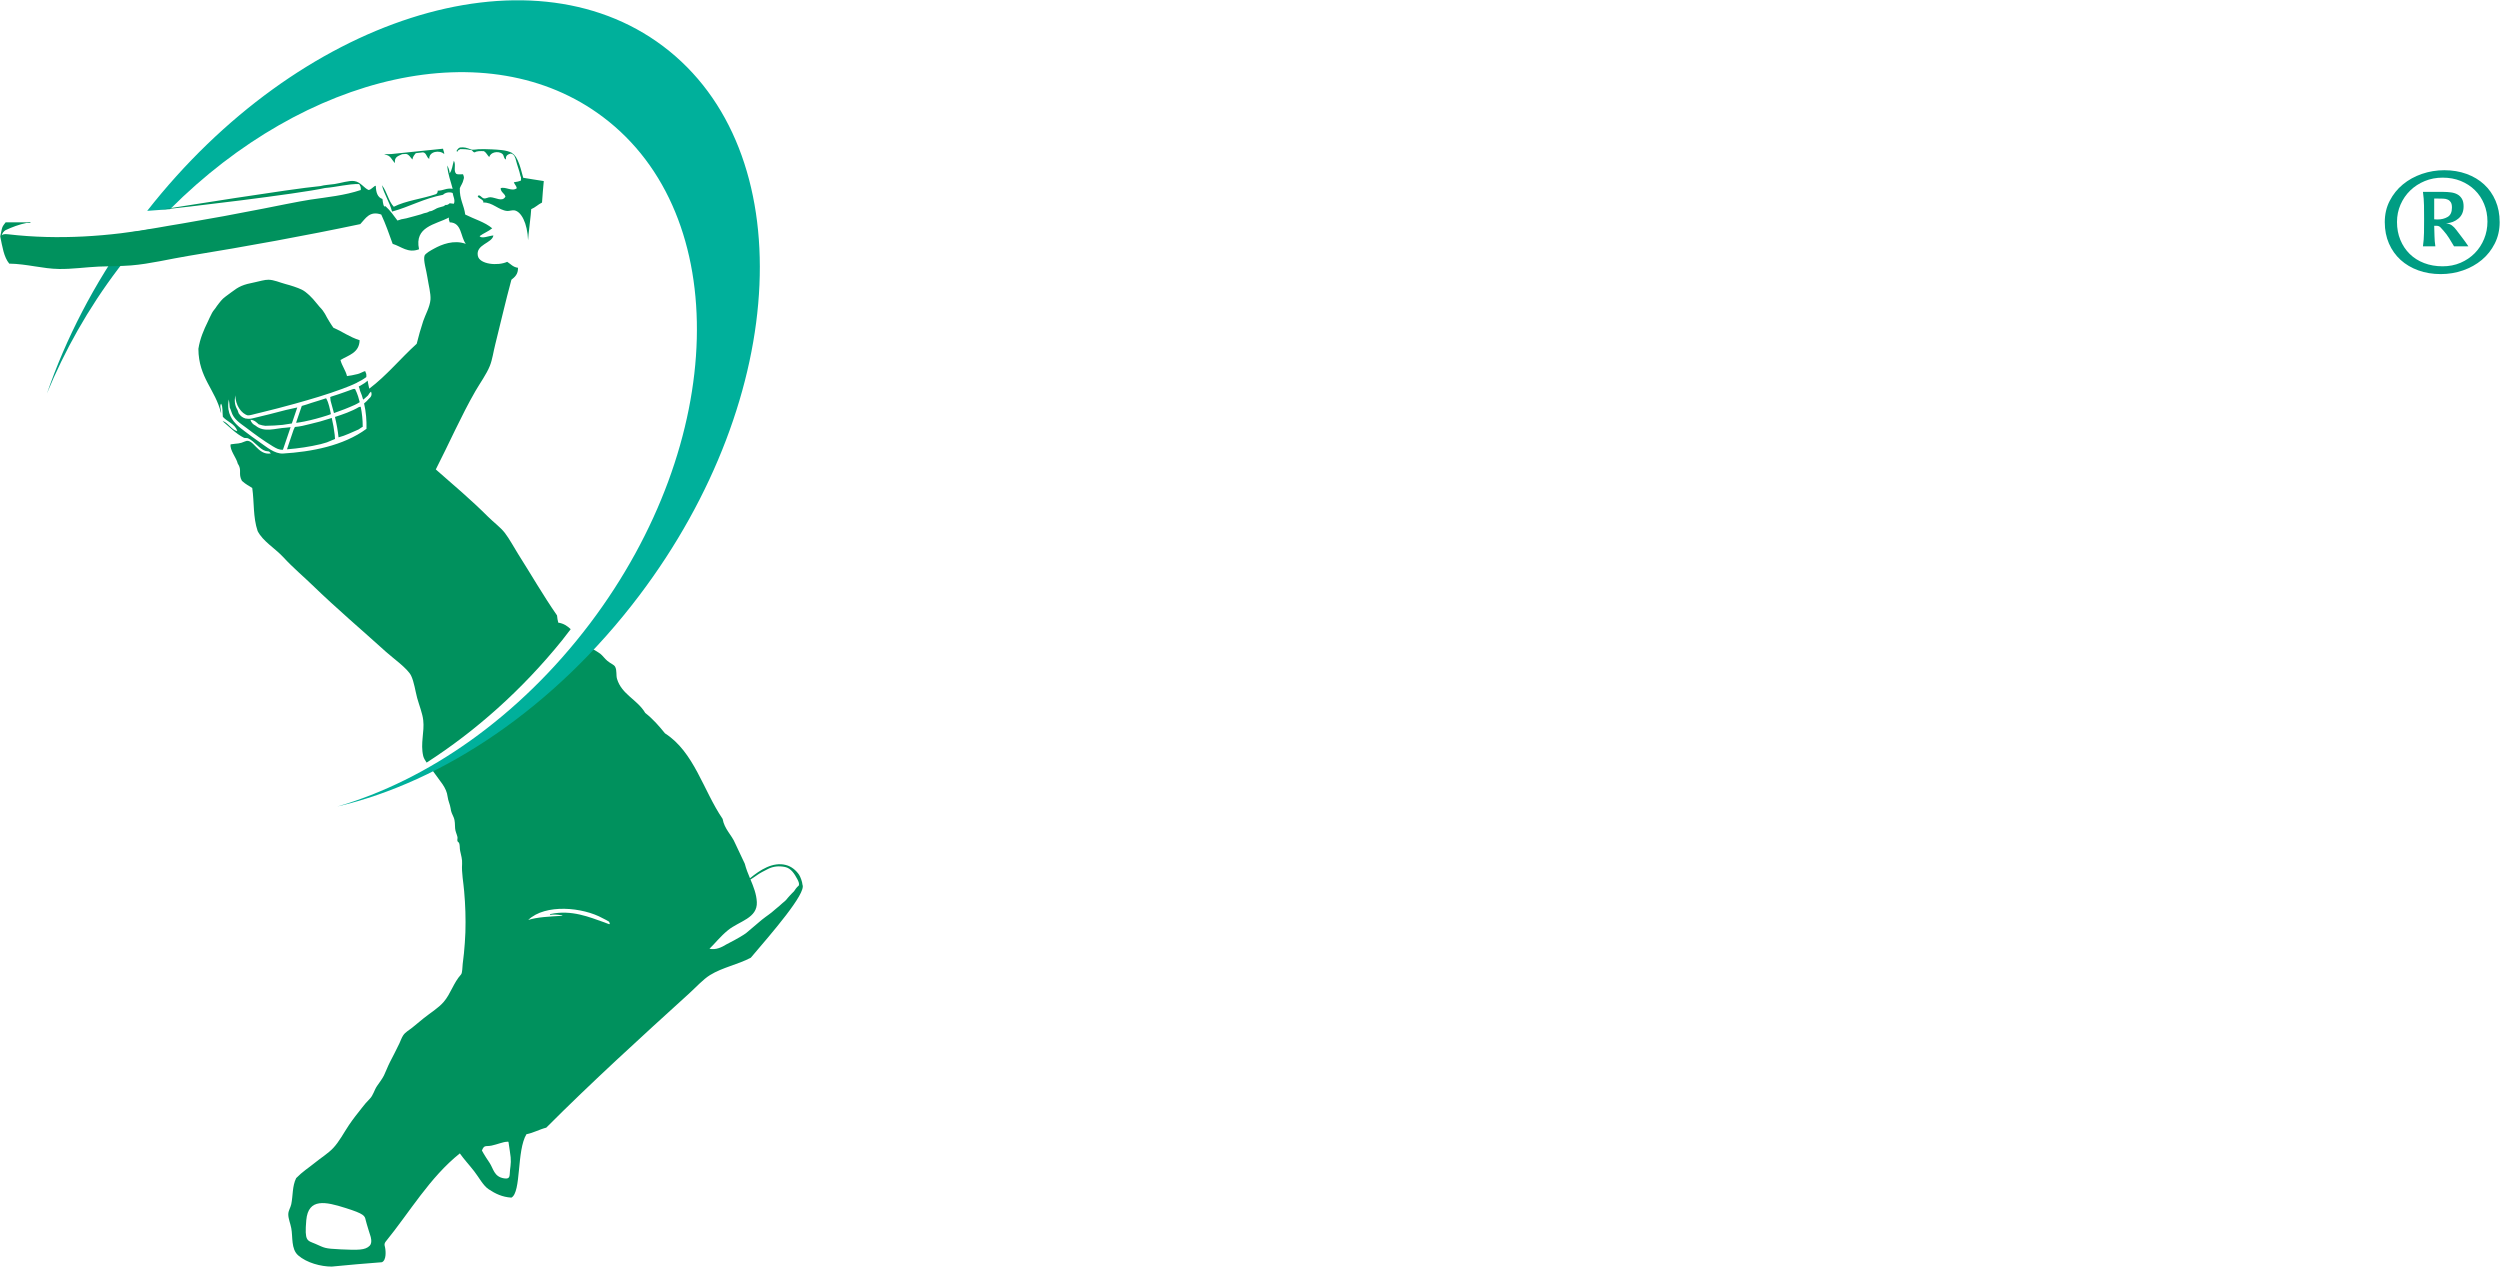
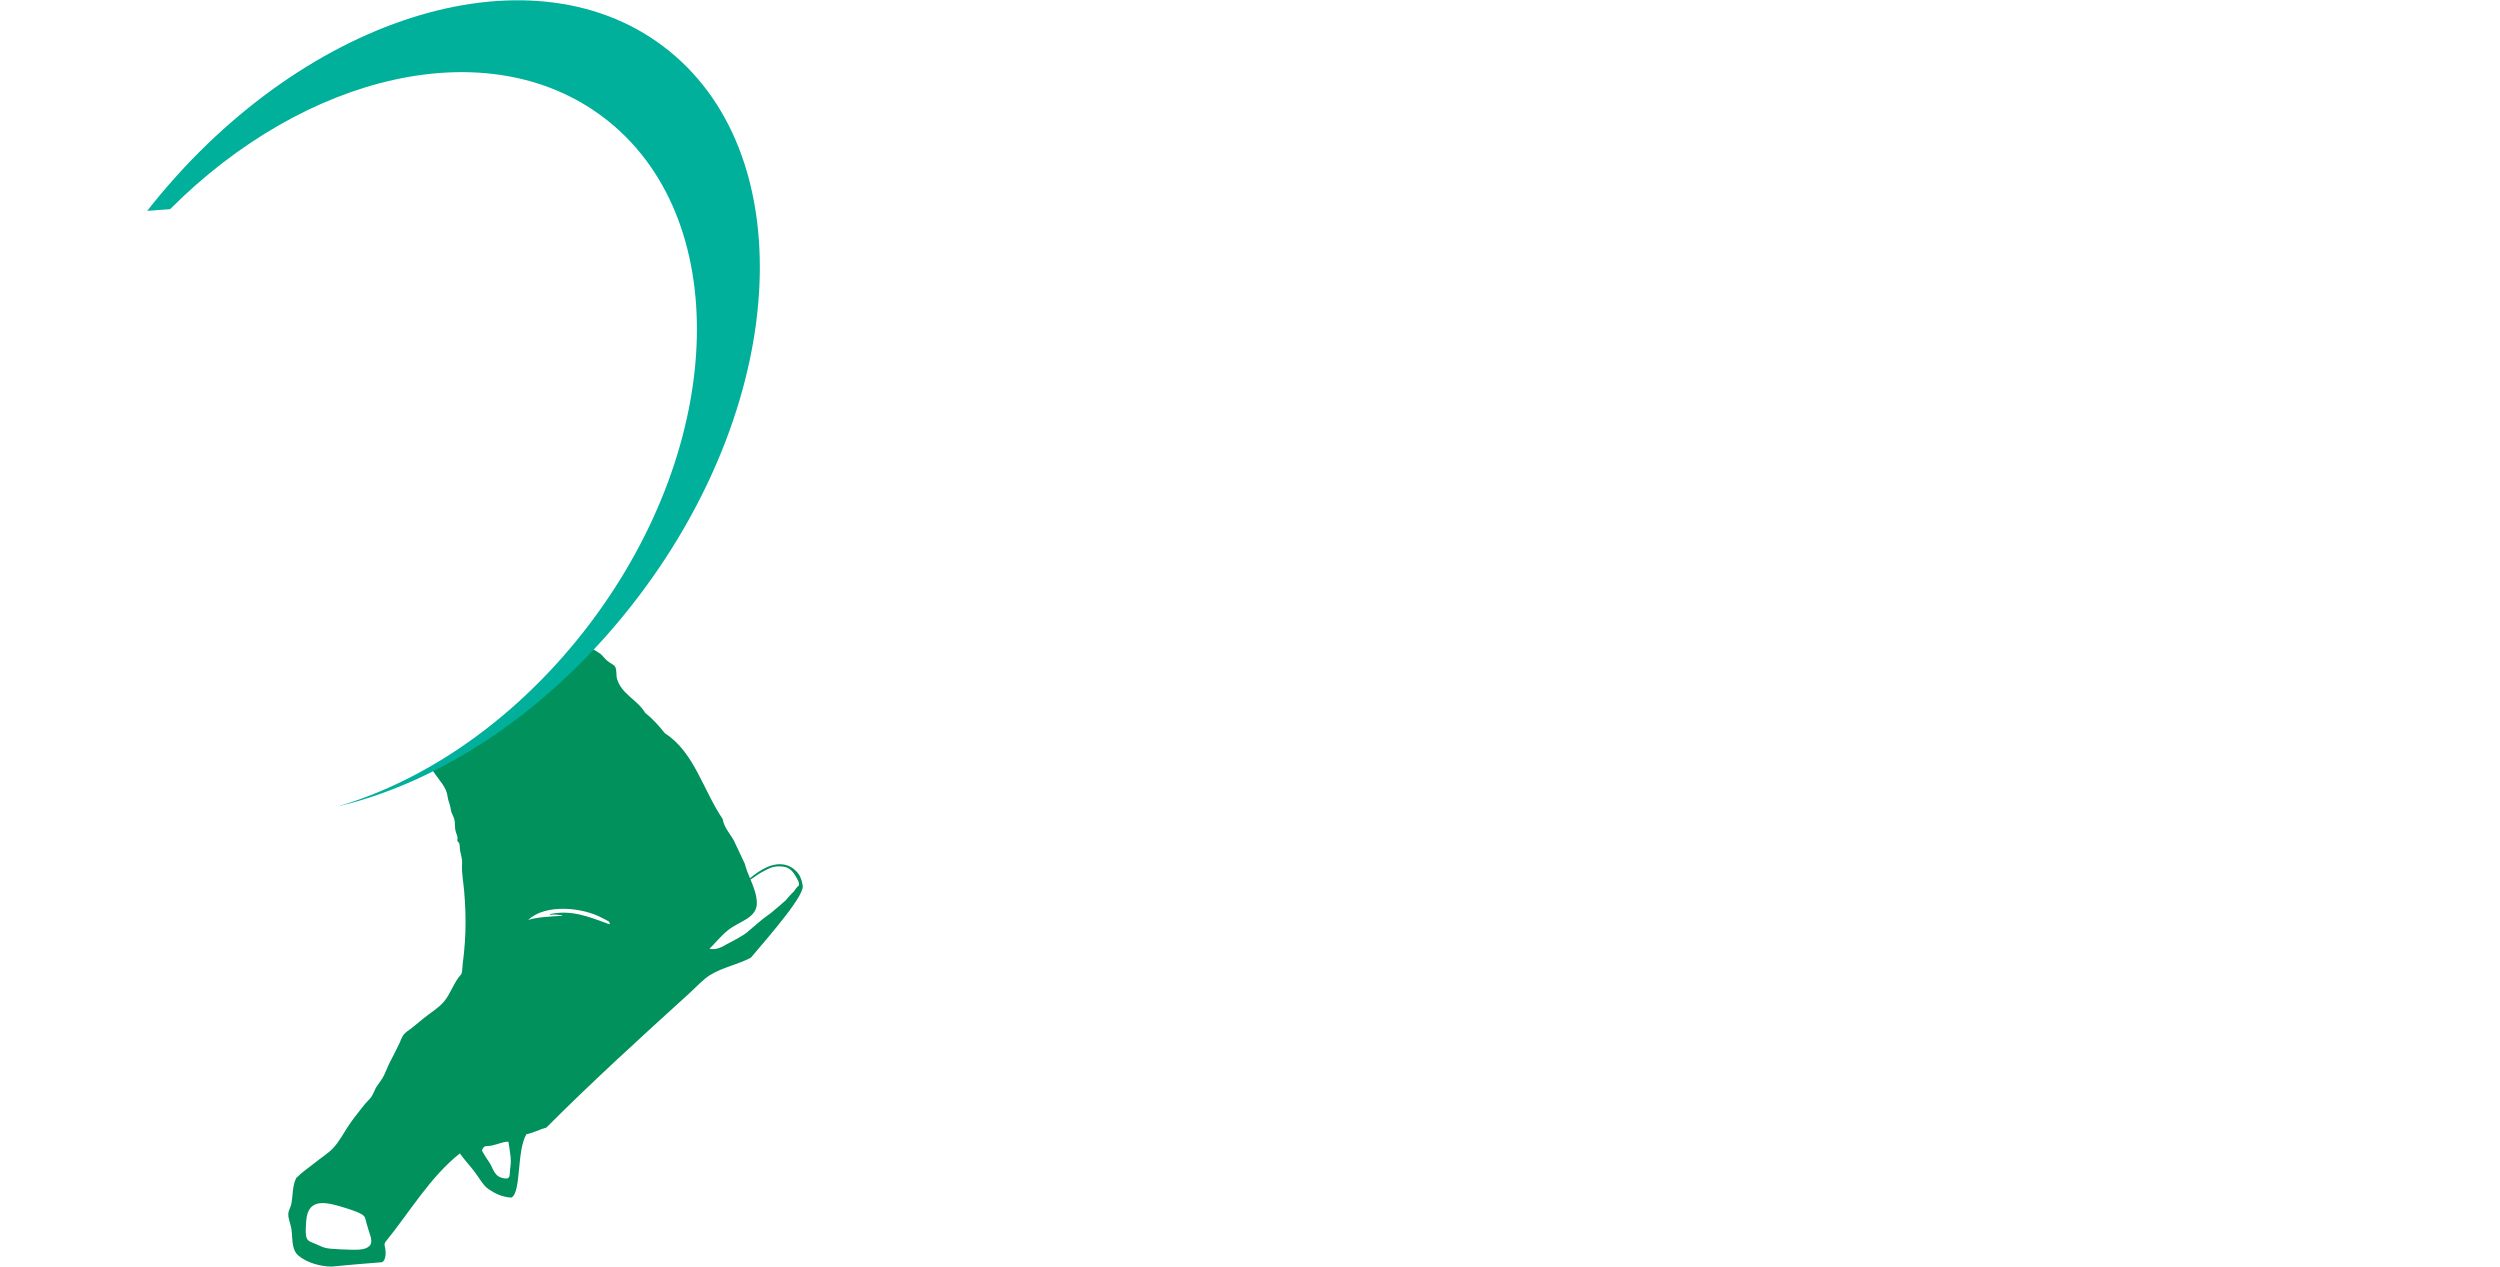
<svg xmlns="http://www.w3.org/2000/svg" width="221" height="112" viewBox="0 0 221 112" fill="none">
  <g filter="url(#filter0_d)">
    <path d="M84.836 19.638C84.615 21.554 84.466 23.46 84.388 25.354C84.311 27.248 84.273 29.166 84.273 31.102C84.273 33.019 84.305 34.925 84.372 36.819C84.438 38.713 84.593 40.617 84.836 42.535H77.615C77.881 40.641 78.04 38.741 78.094 36.835C78.15 34.929 78.178 33.019 78.178 31.102C78.178 29.166 78.144 27.248 78.078 25.354C78.011 23.46 77.859 21.554 77.615 19.638H84.836Z" fill="white" />
    <path d="M93.647 19.638C95.613 21.951 97.628 24.198 99.692 26.377C101.758 28.558 103.872 30.718 106.036 32.855C105.992 30.63 105.909 28.421 105.789 26.229C105.666 24.038 105.463 21.841 105.175 19.638H109.582C109.403 21.311 109.254 23.013 109.134 24.742C109.013 26.471 108.951 28.207 108.951 29.946C108.951 32.06 108.969 34.159 109.001 36.241C109.035 38.322 109.073 40.42 109.117 42.535H105.805C103.596 40.067 101.383 37.644 99.163 35.266C96.944 32.887 94.663 30.54 92.324 28.229C92.255 29.087 92.223 29.946 92.223 30.805C92.223 32.787 92.274 34.755 92.374 36.703C92.473 38.653 92.676 40.597 92.986 42.535H88.679C88.921 40.486 89.081 38.454 89.16 36.44C89.236 34.422 89.275 32.381 89.275 30.309C89.275 28.503 89.242 26.724 89.176 24.975C89.11 23.223 89.021 21.446 88.91 19.638H93.647Z" fill="white" />
-     <path d="M123.03 19.639C124.068 19.639 125.1 19.667 126.126 19.721C127.153 19.777 128.163 19.948 129.157 20.234C131.476 20.894 133.198 22.022 134.326 23.619C135.451 25.218 136.014 27.204 136.014 29.583C136.014 31.786 135.622 33.714 134.839 35.365C134.053 37.016 132.989 38.394 131.643 39.495C130.295 40.597 128.71 41.427 126.888 41.989C125.068 42.551 123.129 42.832 121.075 42.832C119.904 42.832 118.645 42.8 117.299 42.733C115.952 42.667 114.717 42.456 113.588 42.105C113.787 40.498 113.904 38.889 113.936 37.281C113.97 35.674 113.986 34.055 113.986 32.424C113.986 30.287 113.958 28.157 113.904 26.032C113.85 23.906 113.689 21.775 113.423 19.639H123.03ZM120.115 31.268C120.115 32.325 120.119 33.427 120.131 34.572C120.141 35.718 120.18 36.819 120.246 37.876C120.268 38.294 120.314 38.647 120.379 38.934C120.445 39.219 120.556 39.445 120.711 39.61C120.866 39.776 121.081 39.891 121.356 39.957C121.632 40.023 121.99 40.057 122.433 40.057C123.67 40.057 124.72 39.786 125.58 39.247C126.441 38.707 127.141 38.007 127.682 37.15C128.226 36.29 128.628 35.327 128.891 34.257C129.157 33.19 129.302 32.127 129.324 31.07C129.368 29.968 129.273 28.895 129.042 27.848C128.809 26.802 128.419 25.872 127.865 25.057C127.312 24.243 126.59 23.587 125.695 23.091C124.8 22.596 123.726 22.349 122.467 22.349H120.115V31.268Z" fill="white" />
    <path d="M145.555 19.638C145.334 21.554 145.185 23.46 145.108 25.354C145.03 27.248 144.992 29.166 144.992 31.102C144.992 33.019 145.024 34.925 145.09 36.819C145.157 38.713 145.311 40.617 145.555 42.535H138.334C138.597 40.641 138.758 38.741 138.814 36.835C138.867 34.929 138.897 33.019 138.897 31.102C138.897 29.166 138.863 27.248 138.796 25.354C138.732 23.46 138.577 21.554 138.334 19.638H145.555Z" fill="white" />
    <path d="M161.587 19.638C162.492 22.128 163.435 24.593 164.419 27.039C165.401 29.485 166.422 31.918 167.484 34.339C168.102 35.728 168.744 37.098 169.403 38.454C170.067 39.808 170.731 41.168 171.391 42.535H163.707C163.287 41.411 162.846 40.316 162.381 39.246C161.919 38.179 161.466 37.094 161.024 35.992H153.837C153.438 37.072 153.034 38.151 152.626 39.23C152.218 40.31 151.857 41.411 151.55 42.535H146.978C148.967 38.526 150.854 34.494 152.644 30.441C153.416 28.658 154.177 26.875 154.929 25.089C155.679 23.306 156.375 21.488 157.015 19.638H161.587ZM154.696 33.15H160.03L157.248 26.212L154.696 33.15Z" fill="white" />
    <path d="M177.653 19.638C179.616 21.951 181.633 24.198 183.697 26.377C185.763 28.558 187.877 30.718 190.041 32.855C189.995 30.63 189.913 28.421 189.794 26.229C189.669 24.038 189.466 21.841 189.18 19.638H193.586C193.409 21.311 193.26 23.013 193.137 24.742C193.016 26.471 192.956 28.207 192.956 29.946C192.956 32.06 192.972 34.159 193.006 36.241C193.04 38.322 193.077 40.42 193.123 42.535H189.808C187.601 40.067 185.387 37.644 183.168 35.266C180.948 32.887 178.669 30.54 176.327 28.229C176.261 29.087 176.229 29.946 176.229 30.805C176.229 32.787 176.279 34.755 176.378 36.703C176.476 38.653 176.679 40.597 176.991 42.535H172.683C172.926 40.486 173.087 38.454 173.163 36.44C173.242 34.422 173.278 32.381 173.278 30.309C173.278 28.503 173.246 26.724 173.181 24.975C173.113 23.223 173.024 21.446 172.916 19.638H177.653Z" fill="white" />
    <path d="M77.615 71.514C77.859 69.599 78.011 67.693 78.078 65.799C78.144 63.905 78.178 61.999 78.178 60.083C78.178 58.145 78.144 56.23 78.078 54.336C78.011 52.442 77.859 50.536 77.615 48.62H87.288C88.28 48.62 89.225 48.703 90.12 48.867C91.013 49.032 91.798 49.33 92.472 49.76C93.144 50.189 93.675 50.773 94.063 51.511C94.447 52.249 94.64 53.19 94.64 54.336C94.64 55.481 94.441 56.494 94.045 57.375C93.646 58.256 93.099 58.988 92.405 59.572C91.709 60.156 90.893 60.595 89.955 60.892C89.014 61.191 87.994 61.339 86.89 61.339C86.624 61.339 86.359 61.329 86.095 61.305C85.83 61.285 85.564 61.251 85.301 61.207L84.573 59.786C85.301 59.742 85.896 59.572 86.359 59.275C86.824 58.976 87.182 58.597 87.437 58.135C87.691 57.672 87.862 57.144 87.95 56.548C88.038 55.955 88.083 55.349 88.083 54.731C88.083 53.433 87.833 52.534 87.337 52.039C86.842 51.543 85.973 51.296 84.736 51.296C84.516 51.296 84.359 51.306 84.273 51.328V62.629C84.273 64.126 84.317 65.612 84.406 67.087C84.492 68.563 84.637 70.04 84.836 71.514H77.615Z" fill="white" />
    <path d="M111.485 62.231C111.805 62.606 112.119 63.013 112.428 63.454C112.738 63.894 113.026 64.323 113.291 64.742C113.555 65.16 113.766 65.491 113.921 65.733C114.561 66.702 115.196 67.665 115.824 68.624C116.455 69.581 117.089 70.546 117.729 71.513H109.681C108.796 69.796 107.881 68.135 106.929 66.526C106.686 66.106 106.438 65.683 106.185 65.254C105.931 64.825 105.65 64.423 105.34 64.048C105.209 63.872 105.087 63.735 104.976 63.635C104.865 63.537 104.698 63.474 104.479 63.454C104.523 64.819 104.572 66.169 104.628 67.501C104.682 68.833 104.799 70.171 104.976 71.513H97.753C97.998 69.597 98.151 67.693 98.218 65.799C98.284 63.904 98.318 62 98.318 60.082C98.318 58.146 98.284 56.228 98.218 54.334C98.151 52.441 97.998 50.535 97.753 48.619H108.122C109.049 48.619 109.956 48.717 110.837 48.916C111.722 49.114 112.513 49.445 113.209 49.907C113.903 50.37 114.462 50.976 114.88 51.724C115.301 52.475 115.51 53.4 115.51 54.499C115.51 56.351 115.041 57.821 114.102 58.91C113.163 60.002 111.799 60.778 110.011 61.239C110.121 61.284 110.226 61.322 110.326 61.356C110.425 61.388 110.518 61.426 110.608 61.47C110.872 61.603 111.165 61.855 111.485 62.231ZM104.479 60.479C104.546 60.479 104.66 60.485 104.827 60.497C104.992 60.507 105.109 60.513 105.175 60.513C105.837 60.513 106.4 60.359 106.863 60.05C107.327 59.743 107.697 59.346 107.975 58.862C108.249 58.377 108.448 57.831 108.57 57.225C108.691 56.619 108.753 56.032 108.753 55.458C108.753 54.356 108.488 53.448 107.957 52.733C107.428 52.017 106.577 51.658 105.406 51.658H104.479V60.479Z" fill="white" />
    <path d="M134.822 71.514C133.187 71.404 131.553 71.338 129.918 71.318C128.285 71.294 126.661 71.284 125.05 71.284H123.526C123.039 71.284 122.544 71.306 122.035 71.35C121.637 71.394 121.241 71.428 120.842 71.448C120.444 71.47 120.048 71.494 119.65 71.514C119.893 69.599 120.048 67.693 120.114 65.799C120.181 63.905 120.215 61.999 120.215 60.083C120.215 58.145 120.181 56.23 120.114 54.336C120.048 52.442 119.893 50.536 119.65 48.62C120.335 48.62 121.007 48.636 121.671 48.67C122.335 48.702 123.007 48.718 123.691 48.718C125.326 48.718 126.943 48.715 128.544 48.702C130.145 48.69 131.763 48.664 133.398 48.62V52.187C132.316 51.88 131.238 51.666 130.167 51.543C129.095 51.423 127.997 51.361 126.871 51.361C126.784 51.361 126.694 51.367 126.607 51.379C126.519 51.389 126.43 51.395 126.342 51.395V58.464C126.452 58.488 126.539 58.498 126.607 58.498H126.905C127.832 58.498 128.822 58.454 129.87 58.366C130.918 58.278 131.907 58.179 132.835 58.067V61.44C131.907 61.329 130.978 61.235 130.051 61.157C129.124 61.08 128.184 61.042 127.237 61.042C127.082 61.042 126.931 61.048 126.788 61.058C126.643 61.07 126.497 61.074 126.342 61.074V64.214C126.342 64.918 126.354 65.612 126.374 66.296C126.396 66.978 126.462 67.661 126.573 68.343C127.19 68.497 127.832 68.573 128.496 68.573C129.622 68.573 130.731 68.497 131.823 68.343C132.917 68.19 134.005 68.036 135.087 67.879L134.822 71.514Z" fill="white" />
-     <path d="M144.626 48.62C145.752 51.24 146.879 53.852 148.005 56.45C149.132 59.05 150.369 61.603 151.716 64.113C152.976 61.581 154.166 59.031 155.293 56.466C156.419 53.9 157.447 51.284 158.374 48.62H163.674C163.851 52.475 164.147 56.299 164.568 60.101C164.986 63.9 165.539 67.704 166.225 71.514H159.07C159.07 69.181 158.992 66.868 158.837 64.576C158.684 62.285 158.473 59.974 158.207 57.637C157.083 59.908 156.011 62.197 154.995 64.51C153.979 66.823 153.03 69.159 152.145 71.514H147.838C146.824 69.181 145.807 66.868 144.793 64.576C143.777 62.285 142.707 59.996 141.579 57.705C141.402 59.621 141.265 61.515 141.166 63.387C141.066 65.258 141.015 67.154 141.015 69.07V70.326C141.015 70.721 141.027 71.118 141.048 71.514H136.743C137.139 69.796 137.459 68.073 137.703 66.344C137.946 64.615 138.155 62.881 138.332 61.14C138.553 59.05 138.753 56.967 138.928 54.897C139.105 52.826 139.193 50.734 139.193 48.62H144.626Z" fill="white" />
+     <path d="M144.626 48.62C145.752 51.24 146.879 53.852 148.005 56.45C149.132 59.05 150.369 61.603 151.716 64.113C152.976 61.581 154.166 59.031 155.293 56.466H163.674C163.851 52.475 164.147 56.299 164.568 60.101C164.986 63.9 165.539 67.704 166.225 71.514H159.07C159.07 69.181 158.992 66.868 158.837 64.576C158.684 62.285 158.473 59.974 158.207 57.637C157.083 59.908 156.011 62.197 154.995 64.51C153.979 66.823 153.03 69.159 152.145 71.514H147.838C146.824 69.181 145.807 66.868 144.793 64.576C143.777 62.285 142.707 59.996 141.579 57.705C141.402 59.621 141.265 61.515 141.166 63.387C141.066 65.258 141.015 67.154 141.015 69.07V70.326C141.015 70.721 141.027 71.118 141.048 71.514H136.743C137.139 69.796 137.459 68.073 137.703 66.344C137.946 64.615 138.155 62.881 138.332 61.14C138.553 59.05 138.753 56.967 138.928 54.897C139.105 52.826 139.193 50.734 139.193 48.62H144.626Z" fill="white" />
    <path d="M176.295 48.62C176.073 50.535 175.924 52.441 175.848 54.335C175.77 56.229 175.731 58.147 175.731 60.083C175.731 62.001 175.763 63.904 175.83 65.798C175.896 67.694 176.051 69.598 176.295 71.514H169.073C169.337 69.62 169.498 67.72 169.552 65.816C169.606 63.91 169.637 62.001 169.637 60.083C169.637 58.147 169.602 56.229 169.536 54.335C169.47 52.441 169.315 50.535 169.073 48.62H176.295Z" fill="white" />
    <path d="M195.375 71.514C193.739 71.404 192.106 71.338 190.471 71.318C188.835 71.294 187.214 71.284 185.601 71.284H184.078C183.594 71.284 183.095 71.306 182.588 71.35C182.19 71.394 181.793 71.428 181.395 71.448C180.997 71.47 180.601 71.494 180.202 71.514C180.444 69.599 180.601 67.693 180.667 65.799C180.733 63.905 180.766 61.999 180.766 60.083C180.766 58.145 180.733 56.23 180.667 54.336C180.601 52.442 180.444 50.536 180.202 48.62C180.886 48.62 181.56 48.636 182.224 48.67C182.886 48.702 183.559 48.718 184.245 48.718C185.877 48.718 187.496 48.715 189.097 48.702C190.698 48.69 192.315 48.664 193.951 48.62V52.187C192.866 51.88 191.792 51.666 190.72 51.543C189.648 51.423 188.552 51.361 187.425 51.361C187.335 51.361 187.248 51.367 187.16 51.379C187.071 51.389 186.983 51.395 186.894 51.395V58.464C187.005 58.488 187.094 58.498 187.16 58.498H187.458C188.385 58.498 189.373 58.454 190.423 58.366C191.47 58.278 192.46 58.179 193.387 58.067V61.44C192.46 61.329 191.531 61.235 190.604 61.157C189.676 61.08 188.737 61.042 187.79 61.042C187.633 61.042 187.486 61.048 187.341 61.058C187.198 61.07 187.047 61.074 186.894 61.074V64.214C186.894 64.918 186.904 65.612 186.929 66.296C186.949 66.978 187.015 67.661 187.126 68.343C187.743 68.497 188.385 68.573 189.049 68.573C190.173 68.573 191.283 68.497 192.376 68.343C193.47 68.19 194.556 68.036 195.64 67.879L195.375 71.514Z" fill="white" />
    <path d="M211.755 62.231C212.074 62.606 212.388 63.013 212.698 63.454C213.008 63.894 213.295 64.323 213.561 64.742C213.824 65.16 214.036 65.491 214.188 65.733C214.828 66.702 215.464 67.665 216.093 68.624C216.723 69.581 217.356 70.546 217.998 71.513H209.948C209.065 69.796 208.148 68.135 207.199 66.526C206.955 66.106 206.708 65.683 206.454 65.254C206.201 64.825 205.919 64.423 205.61 64.048C205.477 63.872 205.356 63.735 205.245 63.635C205.135 63.537 204.968 63.474 204.749 63.454C204.793 64.819 204.841 66.169 204.898 67.501C204.952 68.833 205.068 70.171 205.245 71.513H198.022C198.268 69.597 198.423 67.693 198.489 65.799C198.553 63.904 198.588 62 198.588 60.082C198.588 58.146 198.553 56.228 198.489 54.334C198.423 52.441 198.268 50.535 198.022 48.619H208.391C209.319 48.619 210.226 48.717 211.109 48.916C211.992 49.114 212.78 49.445 213.476 49.907C214.172 50.37 214.729 50.976 215.15 51.724C215.568 52.475 215.779 53.4 215.779 54.499C215.779 56.351 215.309 57.821 214.371 58.91C213.432 60.002 212.068 60.778 210.282 61.239C210.391 61.284 210.495 61.322 210.596 61.356C210.695 61.388 210.787 61.426 210.878 61.47C211.141 61.603 211.433 61.855 211.755 62.231ZM204.749 60.479C204.813 60.479 204.93 60.485 205.097 60.497C205.262 60.507 205.378 60.513 205.445 60.513C206.106 60.513 206.67 60.359 207.134 60.05C207.597 59.743 207.967 59.346 208.245 58.862C208.518 58.377 208.717 57.831 208.84 57.225C208.961 56.619 209.021 56.032 209.021 55.458C209.021 54.356 208.757 53.448 208.226 52.733C207.697 52.017 206.847 51.658 205.676 51.658H204.749V60.479Z" fill="white" />
    <path d="M92.786 100.496C91.151 100.385 89.517 100.319 87.882 100.297C86.249 100.275 84.626 100.265 83.014 100.265H81.49C80.983 100.265 80.474 100.287 79.967 100.331C79.569 100.375 79.177 100.407 78.79 100.429C78.404 100.452 78.012 100.474 77.616 100.496C77.857 98.58 78.012 96.674 78.078 94.78C78.145 92.886 78.179 90.981 78.179 89.065C78.179 87.127 78.145 85.211 78.078 83.315C78.012 81.421 77.857 79.517 77.616 77.6H84.837C84.615 79.517 84.467 81.421 84.388 83.315C84.312 85.211 84.273 87.127 84.273 89.065C84.273 89.705 84.278 90.343 84.29 90.981C84.3 91.621 84.306 92.258 84.306 92.898C84.306 93.625 84.318 94.363 84.34 95.111C84.36 95.859 84.426 96.598 84.537 97.324C84.869 97.434 85.189 97.501 85.499 97.523C85.808 97.545 86.128 97.555 86.46 97.555C87.584 97.555 88.695 97.478 89.789 97.324C90.881 97.171 91.969 97.015 93.052 96.863L92.786 100.496Z" fill="white" />
    <path d="M110.574 100.496C108.939 100.385 107.306 100.319 105.672 100.297C104.037 100.275 102.414 100.265 100.801 100.265H99.278C98.793 100.265 98.294 100.287 97.788 100.331C97.389 100.375 96.991 100.407 96.595 100.429C96.198 100.452 95.8 100.474 95.402 100.496C95.645 98.58 95.8 96.674 95.867 94.78C95.933 92.886 95.967 90.981 95.967 89.065C95.967 87.127 95.933 85.211 95.867 83.315C95.8 81.421 95.645 79.517 95.402 77.6C96.088 77.6 96.762 77.618 97.424 77.65C98.087 77.684 98.759 77.7 99.445 77.7C101.078 77.7 102.696 77.694 104.297 77.684C105.898 77.674 107.515 77.646 109.15 77.6V81.168C108.066 80.862 106.992 80.647 105.92 80.525C104.85 80.404 103.752 80.342 102.625 80.342C102.537 80.342 102.448 80.348 102.36 80.36C102.269 80.37 102.183 80.376 102.094 80.376V87.446C102.205 87.468 102.293 87.478 102.36 87.478H102.657C103.585 87.478 104.572 87.436 105.622 87.347C106.67 87.259 107.66 87.161 108.587 87.049V90.419C107.66 90.308 106.733 90.216 105.803 90.14C104.876 90.062 103.937 90.024 102.989 90.024C102.834 90.024 102.685 90.03 102.541 90.04C102.398 90.05 102.247 90.056 102.094 90.056V93.193C102.094 93.9 102.104 94.594 102.126 95.276C102.148 95.958 102.215 96.642 102.325 97.324C102.943 97.478 103.585 97.555 104.248 97.555C105.375 97.555 106.483 97.478 107.577 97.324C108.67 97.171 109.758 97.015 110.838 96.863L110.574 100.496Z" fill="white" />
    <path d="M126.308 77.6C127.213 80.089 128.158 82.557 129.142 85C130.121 87.446 131.145 89.879 132.205 92.303C132.823 93.689 133.465 95.059 134.126 96.415C134.788 97.769 135.452 99.13 136.114 100.496H128.428C128.009 99.372 127.567 98.277 127.104 97.208C126.64 96.14 126.187 95.057 125.745 93.954H118.558C118.161 95.033 117.755 96.112 117.349 97.192C116.938 98.271 116.58 99.372 116.271 100.496H111.701C113.688 96.487 115.575 92.457 117.365 88.403C118.137 86.619 118.9 84.836 119.65 83.05C120.4 81.267 121.096 79.451 121.736 77.6H126.308ZM119.419 91.113H124.751L121.969 84.174L119.419 91.113Z" fill="white" />
-     <path d="M157.247 89.924C157.094 91.069 156.971 92.209 156.882 93.344C156.794 94.478 156.75 95.619 156.75 96.763C156.75 97.27 156.766 97.758 156.8 98.227C156.832 98.699 156.905 99.184 157.015 99.686C156.42 99.904 155.734 100.093 154.961 100.257C154.187 100.42 153.389 100.55 152.56 100.649C151.731 100.747 150.914 100.815 150.108 100.861C149.303 100.903 148.579 100.925 147.94 100.925C146.26 100.925 144.671 100.679 143.168 100.183C141.668 99.688 140.352 98.959 139.226 98C138.102 97.043 137.21 95.876 136.561 94.5C135.909 93.124 135.583 91.543 135.583 89.757C135.583 87.711 135.969 85.905 136.742 84.341C137.514 82.778 138.552 81.472 139.855 80.425C141.159 79.379 142.672 78.587 144.395 78.047C146.117 77.508 147.94 77.237 149.858 77.237C150.965 77.237 152.085 77.303 153.222 77.435C154.36 77.568 155.414 77.941 156.386 78.559L155.291 83.019H154.664C154.022 81.983 153.256 81.207 152.361 80.689C151.468 80.172 150.412 79.913 149.197 79.913C147.915 79.913 146.833 80.184 145.95 80.725C145.067 81.265 144.357 81.971 143.814 82.842C143.273 83.715 142.889 84.696 142.655 85.789C142.422 86.88 142.307 87.978 142.307 89.081C142.307 90.096 142.412 91.145 142.621 92.225C142.832 93.308 143.188 94.295 143.699 95.188C144.206 96.082 144.876 96.815 145.703 97.388C146.529 97.962 147.551 98.249 148.766 98.249C149.098 98.249 149.424 98.237 149.744 98.215C150.064 98.195 150.377 98.151 150.687 98.085C150.709 97.82 150.721 97.555 150.721 97.29V96.466C150.721 95.364 150.683 94.273 150.605 93.194C150.528 92.114 150.412 91.025 150.257 89.924H157.247Z" fill="white" />
    <path d="M167.945 77.6C167.636 79.868 167.459 82.147 167.416 84.439C167.372 86.73 167.35 89.02 167.35 91.311C167.35 92.192 167.394 93.035 167.483 93.837C167.569 94.644 167.78 95.352 168.112 95.97C168.442 96.586 168.923 97.081 169.553 97.456C170.182 97.829 171.037 98.018 172.119 98.018C173.489 98.018 174.527 97.735 175.235 97.175C175.939 96.614 176.454 95.898 176.774 95.027C177.093 94.158 177.27 93.189 177.303 92.12C177.337 91.053 177.353 90.024 177.353 89.031C177.353 87.093 177.287 85.177 177.154 83.283C177.023 81.389 176.846 79.495 176.625 77.6H180.998C180.799 79.451 180.634 81.301 180.501 83.15C180.412 84.539 180.352 85.913 180.318 87.279C180.286 88.645 180.27 90.024 180.27 91.41C180.27 94.67 179.523 97.059 178.033 98.578C176.542 100.098 174.151 100.859 170.86 100.859C169.492 100.859 168.221 100.744 167.052 100.512C165.882 100.281 164.866 99.868 164.003 99.272C163.142 98.678 162.468 97.88 161.983 96.877C161.497 95.876 161.253 94.604 161.253 93.061C161.253 92.29 161.265 91.536 161.287 90.798C161.308 90.062 161.32 89.307 161.32 88.535C161.32 86.707 161.277 84.886 161.189 83.068C161.1 81.251 160.944 79.429 160.724 77.6H167.945Z" fill="white" />
    <path d="M199.978 100.496C198.342 100.385 196.711 100.319 195.076 100.297C193.44 100.275 191.817 100.265 190.206 100.265H188.681C188.197 100.265 187.7 100.287 187.191 100.331C186.795 100.375 186.396 100.407 186 100.429C185.602 100.452 185.204 100.474 184.807 100.496C185.049 98.58 185.204 96.674 185.27 94.78C185.336 92.886 185.37 90.981 185.37 89.065C185.37 87.127 185.336 85.211 185.27 83.315C185.204 81.421 185.049 79.517 184.807 77.6C185.491 77.6 186.165 77.618 186.827 77.65C187.491 77.684 188.162 77.7 188.848 77.7C190.482 77.7 192.099 77.694 193.702 77.684C195.301 77.674 196.918 77.646 198.554 77.6V81.168C197.471 80.862 196.395 80.647 195.325 80.525C194.253 80.404 193.155 80.342 192.028 80.342C191.94 80.342 191.851 80.348 191.765 80.36C191.674 80.37 191.588 80.376 191.497 80.376V87.446C191.608 87.468 191.697 87.478 191.765 87.478H192.061C192.988 87.478 193.978 87.436 195.025 87.347C196.073 87.259 197.063 87.161 197.99 87.049V90.419C197.063 90.308 196.136 90.216 195.209 90.14C194.281 90.062 193.342 90.024 192.392 90.024C192.238 90.024 192.089 90.03 191.946 90.04C191.801 90.05 191.652 90.056 191.497 90.056V93.193C191.497 93.9 191.509 94.594 191.532 95.276C191.552 95.958 191.618 96.642 191.731 97.324C192.348 97.478 192.988 97.555 193.652 97.555C194.778 97.555 195.886 97.478 196.981 97.324C198.073 97.171 199.161 97.015 200.245 96.863L199.978 100.496Z" fill="white" />
  </g>
  <path d="M70.941 78.215C70.916 77.924 70.754 77.505 70.639 77.326C70.357 76.919 69.957 76.59 69.474 76.466C68.328 76.161 67.171 76.911 66.298 77.639C66.125 77.224 65.954 76.803 65.84 76.355L64.993 74.56C64.673 73.785 64.045 73.318 63.879 72.389C62.169 69.881 61.364 66.473 58.783 64.826C58.257 64.174 57.705 63.542 57.041 63.026C56.344 61.839 54.956 61.395 54.545 60.011C54.451 59.7 54.545 59.275 54.386 58.956C54.282 58.745 53.992 58.675 53.693 58.422C53.459 58.228 53.254 57.933 53.065 57.79C52.675 57.51 52.208 57.283 51.832 57.022C47.67 61.56 42.992 65.249 38.142 67.984C38.242 68.12 38.337 68.246 38.422 68.367C38.868 69.029 39.474 69.6 39.57 70.431C39.612 70.794 39.789 71.117 39.836 71.47C39.866 71.761 39.984 71.994 40.103 72.253C40.238 72.568 40.206 72.897 40.232 73.228C40.252 73.501 40.377 73.727 40.439 73.986C40.467 74.106 40.405 74.233 40.439 74.349C40.461 74.427 40.556 74.453 40.586 74.526C40.666 74.714 40.626 75.013 40.678 75.22C40.755 75.593 40.877 75.974 40.849 76.365C40.795 77.168 40.97 78 41.032 78.797C41.141 80 41.177 81.206 41.141 82.414C41.115 83.038 41.075 83.66 41.012 84.275C40.98 84.593 40.94 84.905 40.902 85.218C40.873 85.413 40.883 86.003 40.757 86.143C40.087 86.877 39.844 87.853 39.218 88.575C38.751 89.114 38.041 89.542 37.468 90.001C37.128 90.282 36.786 90.565 36.44 90.844C36.177 91.06 35.833 91.235 35.642 91.526C35.501 91.738 35.416 92.003 35.304 92.24C35.042 92.798 34.749 93.345 34.467 93.899C34.268 94.282 34.129 94.689 33.94 95.075C33.765 95.416 33.536 95.697 33.327 96.007C33.073 96.381 33.001 96.826 32.665 97.159C32.417 97.408 32.158 97.707 31.997 97.929C31.504 98.561 31.289 98.808 30.838 99.47C30.392 100.138 29.983 100.927 29.459 101.482C28.998 101.974 28.344 102.369 27.819 102.802C27.262 103.254 26.747 103.565 26.182 104.144C25.826 104.859 25.906 105.695 25.747 106.457C25.679 106.774 25.484 107.013 25.484 107.354C25.484 107.733 25.671 108.157 25.747 108.566C25.898 109.332 25.713 110.412 26.361 110.977C27.121 111.637 28.366 111.966 29.324 111.966C30.925 111.816 32.128 111.7 33.761 111.581C34.181 111.391 34.081 110.558 34.065 110.422C34.047 110.173 33.908 110.03 34.075 109.784C36.231 107.136 37.981 104.092 40.65 101.96C41.02 102.489 41.481 102.973 41.921 103.543C42.316 104.042 42.704 104.808 43.197 105.129C43.772 105.515 44.404 105.824 45.208 105.87C46.093 105.4 45.663 101.705 46.538 100.265C47.183 100.138 47.672 99.841 48.29 99.685C52.24 95.721 56.671 91.68 60.908 87.834C61.521 87.279 62.155 86.573 62.766 86.197C63.886 85.507 65.226 85.27 66.371 84.663C68.237 82.474 71.283 78.973 70.941 78.215ZM32.687 110.115C32.293 110.528 31.637 110.51 30.13 110.444C28.628 110.373 28.726 110.321 27.867 109.95C27.147 109.645 26.912 109.756 27.075 107.868C27.25 105.872 28.815 106.241 30.511 106.776C32.234 107.312 32.246 107.491 32.325 107.85C32.411 108.215 32.753 109.282 32.753 109.282C32.753 109.282 32.944 109.842 32.687 110.115ZM45.086 103.432C45.033 103.932 45.138 104.255 44.565 104.168C43.657 104.024 43.633 103.318 43.263 102.772C42.835 102.15 42.601 101.707 42.601 101.707C42.81 101.175 42.935 101.376 43.458 101.27C43.957 101.161 44.516 100.937 44.768 100.937C45.027 100.937 44.904 100.754 45.071 101.765C45.216 102.614 45.148 102.891 45.086 103.432ZM53.425 81.539C52.126 81.084 50.532 80.396 48.66 80.801C48.642 80.841 48.605 80.855 48.605 80.907C48.724 80.769 50.034 80.915 49.663 80.959C48.636 81.019 47.487 81.068 46.695 81.325C48.203 79.876 51.518 80.195 53.274 81.17C53.558 81.312 53.602 81.332 53.841 81.475C54.022 81.86 53.795 81.659 53.425 81.539ZM70.19 78.791C70.003 78.965 70.003 78.985 69.82 79.17C69.494 79.513 69.589 79.513 69.169 79.838C68.967 80.04 68.849 80.113 68.501 80.412C68.099 80.783 67.829 80.923 67.326 81.325C66.849 81.716 66.485 82.055 65.948 82.492C65.771 82.624 65.224 82.972 64.222 83.479C63.804 83.736 63.283 83.999 62.716 83.87C63.199 83.411 63.659 82.797 64.357 82.227C65.353 81.421 66.972 81.17 66.904 79.742C66.868 79.027 66.612 78.391 66.343 77.748C66.513 77.635 66.707 77.523 66.837 77.421C67.143 77.188 67.545 76.993 67.885 76.819C68.364 76.578 68.857 76.534 69.396 76.642C69.929 76.75 70.235 77.256 70.482 77.715C70.593 77.92 70.671 78.125 70.619 78.273C70.382 78.482 70.315 78.61 70.19 78.791Z" fill="#00915D" />
-   <path d="M11.603 20.52C8.284 25.122 5.812 29.966 4.149 34.783C5.696 31.026 7.775 27.292 10.451 23.759C11.382 22.53 12.354 21.366 13.359 20.259C12.724 20.363 12.108 20.457 11.603 20.52Z" fill="#009D83" />
  <path d="M58.616 4.084C46.621 -4.942 26.384 1.596 13.012 18.64C13.591 18.598 14.309 18.55 15.036 18.492C27.036 6.477 43.152 2.7 53.303 10.343C64.813 19.003 64.294 39.051 52.147 55.126C45.895 63.389 37.781 68.985 29.81 71.298C39.149 69.121 48.987 62.595 56.499 52.661C69.856 35.001 70.801 13.254 58.616 4.084Z" fill="#00B09B" />
-   <path d="M40.696 13.18C40.987 13.17 41.269 13.192 41.569 13.256C41.607 13.266 41.653 13.266 41.685 13.27C41.796 13.322 41.808 13.475 41.975 13.467C42.156 13.342 42.466 13.352 42.768 13.362C42.991 13.475 43.079 13.725 43.25 13.888C43.363 13.45 43.999 13.332 44.363 13.569C44.606 13.729 44.477 14 44.731 14.101C44.674 13.733 44.906 13.655 45.127 13.577C45.33 13.607 45.364 13.667 45.457 13.761C45.473 13.777 45.563 14 45.563 14C45.662 14.337 45.745 14.684 45.865 15.017C45.952 15.256 45.984 15.549 46.06 15.687L46.058 15.685V15.952C45.883 16.043 45.658 16.081 45.423 16.113C45.489 16.309 45.646 16.416 45.686 16.638C45.258 16.971 44.676 16.466 44.256 16.638C44.27 17.011 44.598 17.074 44.681 17.381C44.403 17.886 43.819 17.453 43.355 17.435C43.142 17.423 42.969 17.577 42.768 17.537C42.568 17.495 42.395 17.136 42.241 17.326C42.192 17.525 42.818 17.631 42.717 17.906C43.528 17.86 44.073 18.582 44.837 18.651C45.032 18.663 45.276 18.562 45.473 18.596C46.068 18.695 46.621 19.7 46.682 21.238C46.682 20.887 46.959 18.843 46.959 18.488C47.325 18.341 47.569 18.071 47.915 17.906C47.963 17.272 48.007 16.618 48.07 16.006C47.476 15.904 46.847 15.826 46.253 15.716C46.096 15.2 45.835 13.802 45.24 13.529C45.248 13.525 45.254 13.521 45.264 13.519C44.773 13.246 43.974 13.232 43.437 13.202C43.061 13.182 42.685 13.18 42.315 13.188C42.146 13.194 41.796 13.272 41.637 13.212C41.267 13.067 41.042 12.991 40.648 13.041C40.525 13.104 40.487 13.15 40.478 13.176C40.398 13.262 40.294 13.37 40.436 13.412C40.462 13.278 40.581 13.242 40.696 13.18ZM34.919 14.415C34.83 13.854 35.231 13.788 35.548 13.629C35.661 13.623 35.772 13.617 35.894 13.607C36.166 13.645 36.307 13.968 36.46 14.101C36.488 13.838 36.631 13.695 36.759 13.539C36.967 13.519 37.182 13.493 37.393 13.467C37.719 13.519 37.693 13.918 37.946 14.046C37.908 13.384 38.867 13.226 39.272 13.623C39.268 13.432 39.191 13.316 39.163 13.146L34.559 13.621C34.295 13.615 34.064 13.623 33.965 13.677C34.537 13.669 34.621 14.151 34.919 14.415ZM25.964 37.968C25.956 37.984 25.952 38.002 25.942 38.022C25.785 38.489 25.628 38.955 25.467 39.424C25.423 39.559 25.399 39.659 25.372 39.721C26.38 39.639 27.376 39.494 28.352 39.262C28.535 39.215 28.709 39.159 28.89 39.107C29.132 39.005 29.42 38.879 29.615 38.806C29.601 38.654 29.595 38.499 29.588 38.445C29.532 37.942 29.442 37.438 29.325 36.943C29.259 36.967 29.186 36.989 29.12 37.011C28.559 37.193 27.993 37.354 27.42 37.482C26.964 37.603 26.505 37.709 26.067 37.745C26.028 37.821 25.998 37.893 25.964 37.968ZM49.351 55.042C49.303 54.839 49.255 54.639 49.242 54.404C48.007 52.625 46.939 50.761 45.791 48.955C45.411 48.352 45.047 47.653 44.626 47.106C44.24 46.606 43.635 46.171 43.142 45.677C41.653 44.189 40.074 42.855 38.525 41.498C39.694 39.215 40.776 36.744 42.027 34.571C42.45 33.845 43.009 33.073 43.301 32.346C43.528 31.787 43.618 31.077 43.781 30.443C44.27 28.491 44.68 26.677 45.208 24.729C45.517 24.488 45.807 24.232 45.791 23.672C45.35 23.618 45.141 23.335 44.837 23.144C44.015 23.529 42.387 23.369 42.241 22.617C42.043 21.596 43.498 21.511 43.618 20.817C43.246 20.827 42.57 21.154 42.4 20.871C42.745 20.614 43.186 20.454 43.512 20.181C42.862 19.631 41.927 19.371 41.126 18.965C41.02 18.135 40.615 17.611 40.648 16.638C40.748 16.369 40.901 16.227 40.979 15.86C41.03 15.716 41.03 15.645 40.931 15.405C40.678 15.396 40.474 15.447 40.334 15.368C40.052 15.102 40.338 14.562 40.12 14.205C40.004 14.584 39.97 15.045 39.75 15.316C39.732 15.031 39.642 14.823 39.535 14.628C39.592 15.419 39.845 16.016 40.016 16.691C39.425 16.596 39.205 16.867 38.696 16.851C38.696 17.011 38.638 17.122 38.525 17.168C37.331 17.575 35.884 17.734 34.812 18.277C34.331 17.778 34.209 16.909 33.76 16.373C33.959 17.178 34.418 17.804 34.657 18.705C36.224 18.275 37.481 17.533 39.163 17.22C39.326 17.041 39.716 16.931 40.016 17.062C40.052 17.351 40.267 17.702 40.12 18.012C39.511 17.924 39.875 18.003 39.487 18.123C39.356 18.053 39.33 18.227 39.099 18.261C38.833 18.349 38.696 18.349 38.445 18.508C38.184 18.624 38.232 18.646 37.97 18.683C37.739 18.791 38.008 18.683 37.739 18.791C37.486 18.835 37.459 18.863 37.212 18.947C36.828 19.058 36.967 19.02 36.641 19.106C36.144 19.242 36.444 19.158 35.925 19.298C35.166 19.459 35.846 19.278 35.134 19.495C34.806 19.048 34.482 18.596 34.074 18.225C33.909 18.372 33.855 17.966 33.809 17.591C33.368 17.445 33.235 17.001 33.221 16.426C33.074 16.4 32.853 16.759 32.588 16.797C32.177 16.632 31.88 16.081 31.316 16.006C30.862 15.938 30.146 16.183 29.57 16.269C29.126 16.335 28.689 16.347 28.333 16.448C25.546 16.715 15.945 18.267 14.185 18.54C16.027 18.38 26.43 17.136 28.73 16.62C29.749 16.538 30.805 16.247 31.741 16.269C31.835 16.4 31.924 16.544 31.894 16.797C30.456 17.28 28.953 17.423 27.444 17.647C26.575 17.772 23.824 18.335 23.307 18.436C21.08 18.879 18.556 19.343 16.096 19.76C15.378 19.882 14.633 19.999 13.923 20.131C9.673 20.901 5.167 21.23 0.718 20.711C0.362 20.661 0.223 20.735 0.153 20.801C0.199 20.614 0.342 20.43 0.491 20.346C1.038 20.087 1.704 19.834 2.355 19.706H2.675C2.8 19.595 2.474 19.66 2.355 19.654C1.808 19.637 0.897 19.666 0.499 19.654C0.394 19.796 0.203 20.001 0.163 20.237C0.149 20.265 0.028 20.841 0.026 20.871V20.925C0.209 21.8 0.336 22.723 0.817 23.305C2.364 23.327 3.776 23.76 5.222 23.778C6.4 23.794 7.577 23.618 8.726 23.567C9.671 23.523 10.62 23.539 11.588 23.463C13.27 23.327 14.993 22.892 16.679 22.617C21.875 21.77 26.994 20.837 31.847 19.812C32.316 19.323 32.664 18.608 33.702 18.965C34.084 19.782 34.394 20.673 34.712 21.557C35.49 21.794 36.067 22.408 37.043 22.035C36.611 20.031 38.473 19.858 39.694 19.23C39.628 19.431 39.738 19.503 39.75 19.654C40.837 19.674 40.696 20.93 41.178 21.557C40.12 21.174 39.048 21.604 38.37 21.979C38.113 22.121 37.58 22.404 37.524 22.617C37.405 23.03 37.697 23.901 37.783 24.52C37.884 25.191 38.089 25.931 38.055 26.477C38.004 27.133 37.594 27.835 37.413 28.38C37.182 29.095 37.007 29.692 36.836 30.39C35.404 31.684 34.193 33.189 32.642 34.359C32.58 34.14 32.549 33.883 32.497 33.648C32.324 33.811 32.117 33.951 31.888 34.074C31.875 34.08 31.863 34.086 31.851 34.096C31.805 34.118 31.761 34.142 31.713 34.166C31.763 34.284 31.799 34.413 31.825 34.541C31.938 34.798 32.03 35.055 32.101 35.326C32.137 35.303 32.167 35.283 32.195 35.261C32.306 35.161 32.417 35.065 32.529 34.961C32.608 34.836 32.682 34.71 32.801 34.621C32.919 34.928 32.785 35.099 32.604 35.257C32.481 35.402 32.344 35.538 32.185 35.665C32.356 36.409 32.417 37.181 32.398 37.906C30.361 39.414 27.503 39.942 25.017 40.092C24.286 40.13 23.574 39.518 23.001 39.123C22.514 38.786 22.034 38.433 21.559 38.07C21.551 38.066 21.545 38.056 21.537 38.048C20.905 37.594 20.322 37.033 20.197 36.206C20.193 36.194 20.193 36.188 20.187 36.174C20.189 36.18 20.193 36.18 20.193 36.174C20.157 35.913 20.163 35.629 20.227 35.309C20.271 35.532 20.288 35.775 20.308 36.02C20.356 36.14 20.422 36.26 20.459 36.413C20.66 37.069 21.229 37.412 21.744 37.797C22.514 38.379 23.291 38.957 24.117 39.454C24.433 39.639 24.66 39.775 25.008 39.757V39.753L25.012 39.757C25.236 39.105 25.461 38.421 25.69 37.763C25.549 37.775 25.411 37.801 25.274 37.807C24.333 37.859 23.349 38.265 22.595 37.629C22.363 37.516 22.201 37.348 22.14 37.107C22.494 37.131 22.673 37.334 22.872 37.51C22.989 37.548 23.104 37.578 23.188 37.599C23.27 37.621 23.361 37.627 23.448 37.641C23.989 37.641 24.494 37.603 24.99 37.558C25.012 37.55 25.035 37.548 25.055 37.548C25.318 37.5 25.564 37.47 25.799 37.434C25.94 37.009 26.091 36.575 26.237 36.146C26.258 36.098 26.264 36.058 26.28 36.02C25.942 36.098 25.608 36.168 25.278 36.242C24.286 36.503 23.295 36.756 22.295 36.989C22.094 37.033 21.917 37.031 21.746 36.997C21.738 37.001 21.722 37.005 21.718 37.005C21.712 37.001 21.704 36.995 21.704 36.995C21.47 36.932 21.271 36.798 21.098 36.537C21.08 36.503 21.04 36.391 21 36.248C20.788 35.903 20.678 35.484 20.817 34.94C20.778 35.785 21.354 36.59 21.911 36.72C22.144 36.72 22.41 36.621 22.601 36.581C22.744 36.551 22.886 36.513 23.025 36.477C23.033 36.477 23.037 36.475 23.041 36.475C23.041 36.475 23.049 36.471 23.055 36.471C24.081 36.224 25.087 35.962 26.101 35.679C27.495 35.289 28.889 34.882 30.25 34.377C30.403 34.321 30.56 34.256 30.717 34.196C30.826 34.15 30.868 34.136 30.916 34.118C31.129 34.034 31.338 33.935 31.544 33.837C31.554 33.827 31.56 33.827 31.564 33.819C31.717 33.737 31.835 33.675 31.972 33.604C32.069 33.542 32.177 33.484 32.274 33.41C32.316 33.374 32.356 33.346 32.384 33.331C32.398 33.001 32.38 33.073 32.278 32.804C32.091 32.85 31.803 33.029 31.616 33.065C31.017 33.195 31.172 33.177 30.675 33.245C30.544 32.714 30.232 32.352 30.097 31.823C30.822 31.393 31.763 31.189 31.791 30.076C30.844 29.767 30.349 29.353 29.476 28.974C29.323 28.776 28.933 28.152 28.726 27.74C28.363 27.165 28.474 27.423 27.975 26.795C27.589 26.302 27.094 25.812 26.684 25.608C26.312 25.425 25.706 25.231 25.214 25.102C24.723 24.972 24.232 24.737 23.733 24.729C23.391 24.723 22.951 24.866 22.564 24.944C21.46 25.162 21.134 25.315 20.438 25.845C20.137 26.077 19.726 26.34 19.541 26.583C19.461 26.689 19.238 26.944 19.167 27.06C19.016 27.319 18.873 27.421 18.745 27.658C18.514 28.087 18.521 28.137 18.373 28.432C18.013 29.167 17.679 29.927 17.538 30.838C17.556 33.41 19.043 34.431 19.541 36.525C19.576 36.242 19.38 35.911 19.541 35.681C19.714 35.946 19.652 36.453 19.7 36.846C20.096 37.294 20.778 37.462 20.977 38.112C20.477 38.022 20.074 37.261 19.682 37.237C20.308 37.767 20.875 38.353 21.559 38.696C21.659 38.746 21.814 38.696 21.931 38.748C22.508 39.013 22.943 39.705 23.462 39.861C23.705 39.932 23.763 39.825 23.946 40.084C22.748 40.289 22.396 38.684 21.674 39.015C21.134 39.258 21.014 39.179 20.388 39.28C20.288 39.775 20.923 40.505 21.014 40.975C21.428 41.569 21.026 41.86 21.386 42.508C21.758 42.841 21.983 42.929 22.299 43.138C22.48 44.389 22.359 45.721 22.776 46.947C23.242 47.86 24.319 48.468 25.061 49.272C25.867 50.155 26.972 51.094 27.599 51.71C29.786 53.826 31.88 55.594 34.13 57.63C34.698 58.148 36.065 59.114 36.351 59.748C36.606 60.294 36.703 61.032 36.878 61.704C37.063 62.364 37.351 63.081 37.413 63.662C37.536 64.71 37.15 65.709 37.413 66.834C37.459 67.013 37.57 67.211 37.713 67.414C42.05 64.621 46.149 60.99 49.693 56.599C49.95 56.274 50.2 55.951 50.449 55.62C50.156 55.337 49.82 55.11 49.351 55.042ZM31.397 34.401C31.343 34.373 31.276 34.369 31.208 34.393C31.188 34.399 31.172 34.407 31.155 34.413C31.133 34.429 31.115 34.433 31.101 34.433C30.689 34.593 30.272 34.726 29.92 34.852C29.719 34.922 29.506 34.983 29.305 35.051C29.265 35.067 29.233 35.081 29.192 35.095C29.2 35.215 29.212 35.32 29.224 35.426C29.325 35.795 29.424 36.156 29.522 36.517C30.146 36.299 30.763 36.064 31.367 35.789C31.517 35.719 31.66 35.639 31.799 35.552C31.753 35.38 31.707 35.207 31.656 35.037C31.584 34.822 31.499 34.609 31.397 34.401ZM29.251 36.609C29.162 36.178 29.066 35.614 28.844 35.237C28.834 35.229 28.83 35.215 28.824 35.207C28.396 35.344 27.963 35.488 27.533 35.614C27.257 35.711 26.972 35.805 26.678 35.885C26.523 36.339 26.362 36.792 26.213 37.248C26.197 37.294 26.191 37.336 26.183 37.38C26.422 37.346 26.66 37.312 26.917 37.258C27.589 37.121 28.253 36.941 28.903 36.732C29.023 36.7 29.132 36.65 29.251 36.609ZM29.623 36.916C29.758 37.486 29.866 38.07 29.928 38.664C30.554 38.503 31.145 38.192 31.684 37.97C31.695 37.962 31.707 37.952 31.723 37.948C31.875 37.845 31.978 37.763 32.065 37.729C32.067 37.131 32.004 36.537 31.888 35.956C31.837 35.956 31.789 35.965 31.741 35.976C31.079 36.371 30.272 36.644 29.619 36.854C29.619 36.872 29.623 36.892 29.623 36.916Z" fill="#00915D" />
-   <path d="M218.043 15.374C218.645 15.593 219.164 15.902 219.594 16.301C220.029 16.701 220.364 17.182 220.606 17.746C220.849 18.308 220.97 18.939 220.97 19.64C220.97 20.328 220.825 20.958 220.539 21.525C220.252 22.093 219.87 22.577 219.393 22.976C218.914 23.375 218.361 23.684 217.731 23.903C217.102 24.121 216.444 24.23 215.758 24.23C215.048 24.23 214.39 24.121 213.785 23.903C213.176 23.684 212.655 23.375 212.214 22.976C211.778 22.577 211.434 22.097 211.186 21.533C210.941 20.97 210.814 20.34 210.814 19.64C210.814 18.939 210.961 18.308 211.255 17.746C211.546 17.182 211.932 16.701 212.417 16.301C212.902 15.902 213.461 15.593 214.095 15.374C214.732 15.156 215.392 15.047 216.078 15.047C216.786 15.047 217.442 15.156 218.043 15.374ZM214.348 16.006C213.859 16.207 213.433 16.484 213.067 16.837C212.701 17.192 212.415 17.609 212.206 18.087C211.999 18.566 211.894 19.078 211.894 19.622C211.894 20.199 211.993 20.727 212.19 21.204C212.387 21.684 212.663 22.099 213.017 22.448C213.371 22.795 213.795 23.066 214.29 23.255C214.785 23.445 215.33 23.541 215.927 23.541C216.5 23.541 217.027 23.439 217.512 23.231C217.995 23.024 218.413 22.741 218.767 22.382C219.121 22.023 219.397 21.604 219.594 21.124C219.791 20.645 219.89 20.133 219.89 19.589C219.89 19.022 219.791 18.504 219.594 18.031C219.397 17.555 219.125 17.148 218.775 16.805C218.427 16.462 218.011 16.193 217.528 15.996C217.044 15.8 216.511 15.704 215.927 15.704C215.364 15.704 214.837 15.804 214.348 16.006ZM214.189 21.776C214.244 21.383 214.276 20.982 214.282 20.572C214.288 20.163 214.29 19.762 214.29 19.371C214.29 18.977 214.288 18.578 214.282 18.167C214.276 17.758 214.244 17.357 214.189 16.963H215.994C216.231 16.963 216.456 16.979 216.669 17.008C216.883 17.036 217.072 17.094 217.233 17.184C217.398 17.272 217.528 17.401 217.631 17.571C217.731 17.738 217.782 17.962 217.782 18.241C217.782 18.703 217.631 19.062 217.325 19.319C217.023 19.577 216.657 19.718 216.231 19.74C216.432 19.762 216.603 19.824 216.746 19.924C216.885 20.025 217.017 20.161 217.14 20.328C217.321 20.564 217.5 20.799 217.679 21.036C217.86 21.271 218.033 21.517 218.204 21.776H216.937C216.792 21.529 216.645 21.287 216.5 21.052C216.354 20.817 216.185 20.593 215.994 20.378C215.903 20.277 215.817 20.183 215.732 20.093C215.648 20.005 215.531 19.959 215.388 19.959H215.183C215.195 20.262 215.203 20.564 215.209 20.867C215.215 21.17 215.239 21.473 215.286 21.776H214.189ZM215.183 19.387C215.229 19.387 215.273 19.391 215.32 19.395C215.364 19.399 215.408 19.403 215.455 19.403C215.815 19.403 216.12 19.327 216.374 19.176C216.627 19.026 216.752 18.747 216.752 18.344C216.752 18.143 216.72 17.988 216.651 17.88C216.583 17.774 216.494 17.696 216.382 17.645C216.269 17.595 216.14 17.567 215.994 17.561C215.847 17.555 215.696 17.553 215.539 17.553H215.183V19.387Z" fill="#009D83" />
  <defs>
    <filter id="filter0_d" x="74.615" y="19.638" width="143.383" height="84.287" filterUnits="userSpaceOnUse" color-interpolation-filters="sRGB">
      <feFlood flood-opacity="0" result="BackgroundImageFix" />
      <feColorMatrix in="SourceAlpha" type="matrix" values="0 0 0 0 0 0 0 0 0 0 0 0 0 0 0 0 0 0 127 0" result="hardAlpha" />
      <feOffset dx="-2" dy="2" />
      <feGaussianBlur stdDeviation="0.5" />
      <feComposite in2="hardAlpha" operator="out" />
      <feColorMatrix type="matrix" values="0 0 0 0 0 0 0 0 0 0 0 0 0 0 0 0 0 0 1 0" />
      <feBlend mode="normal" in2="BackgroundImageFix" result="effect1_dropShadow" />
      <feBlend mode="normal" in="SourceGraphic" in2="effect1_dropShadow" result="shape" />
    </filter>
  </defs>
</svg>